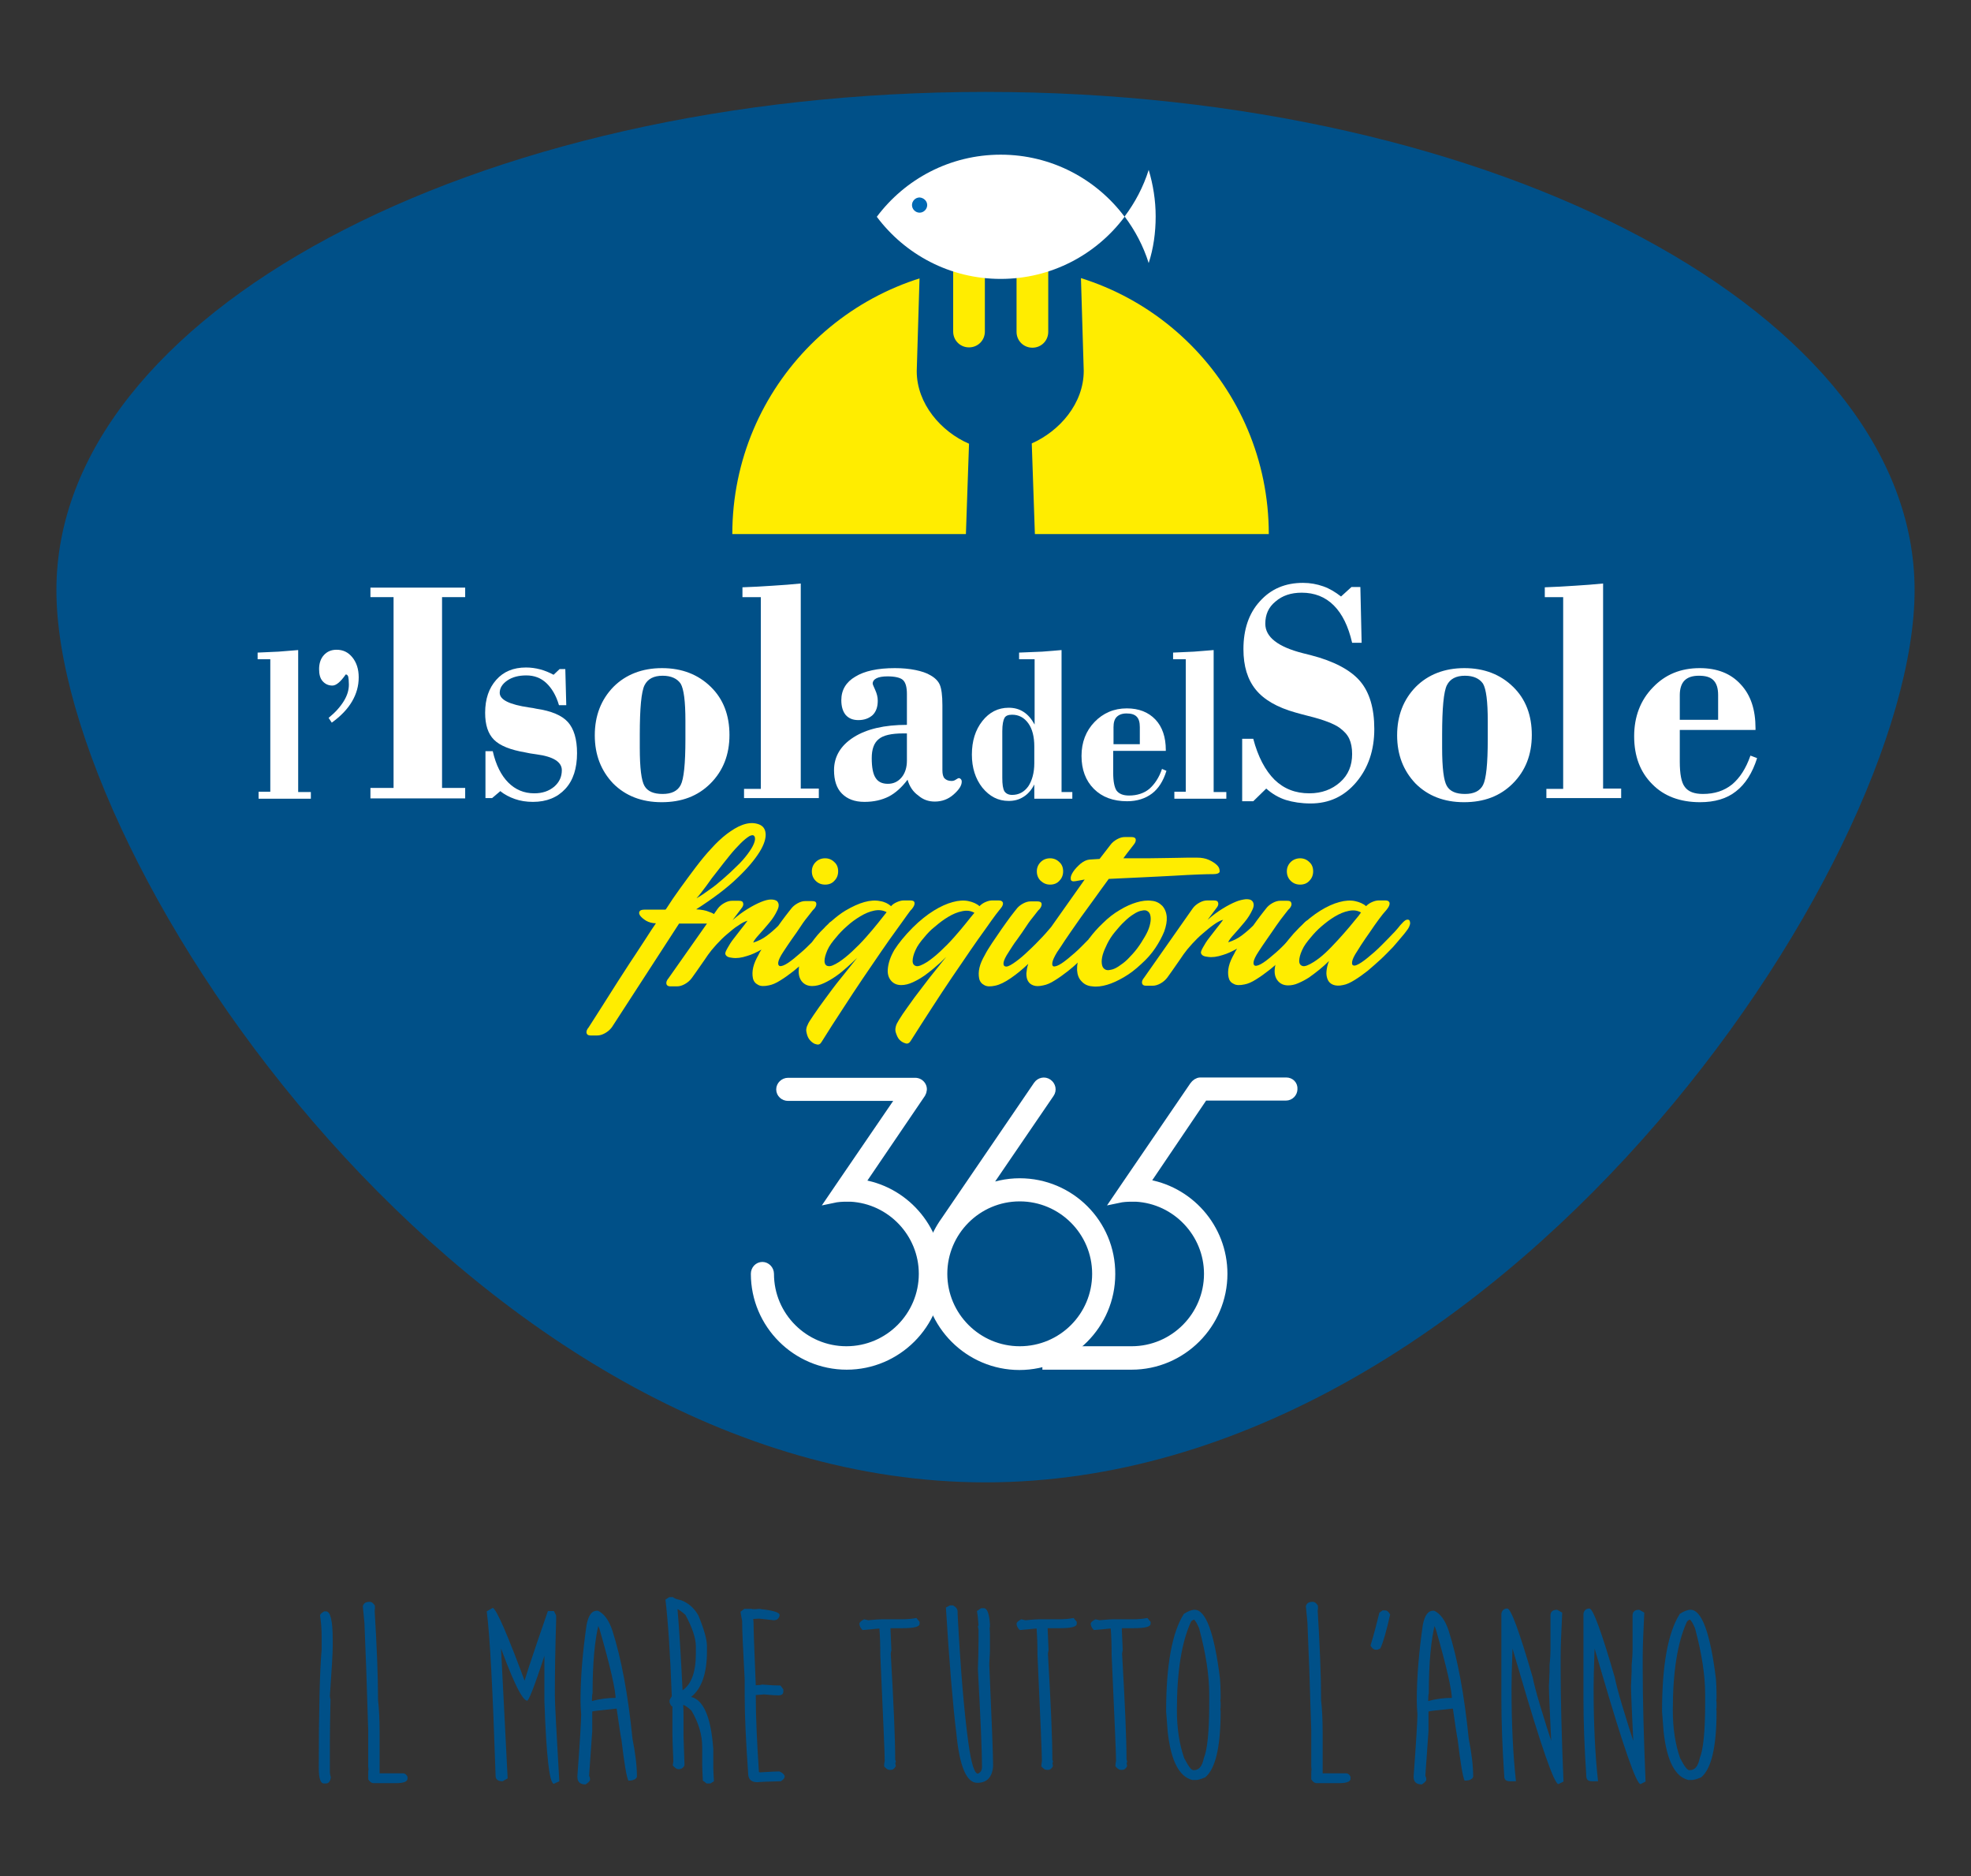
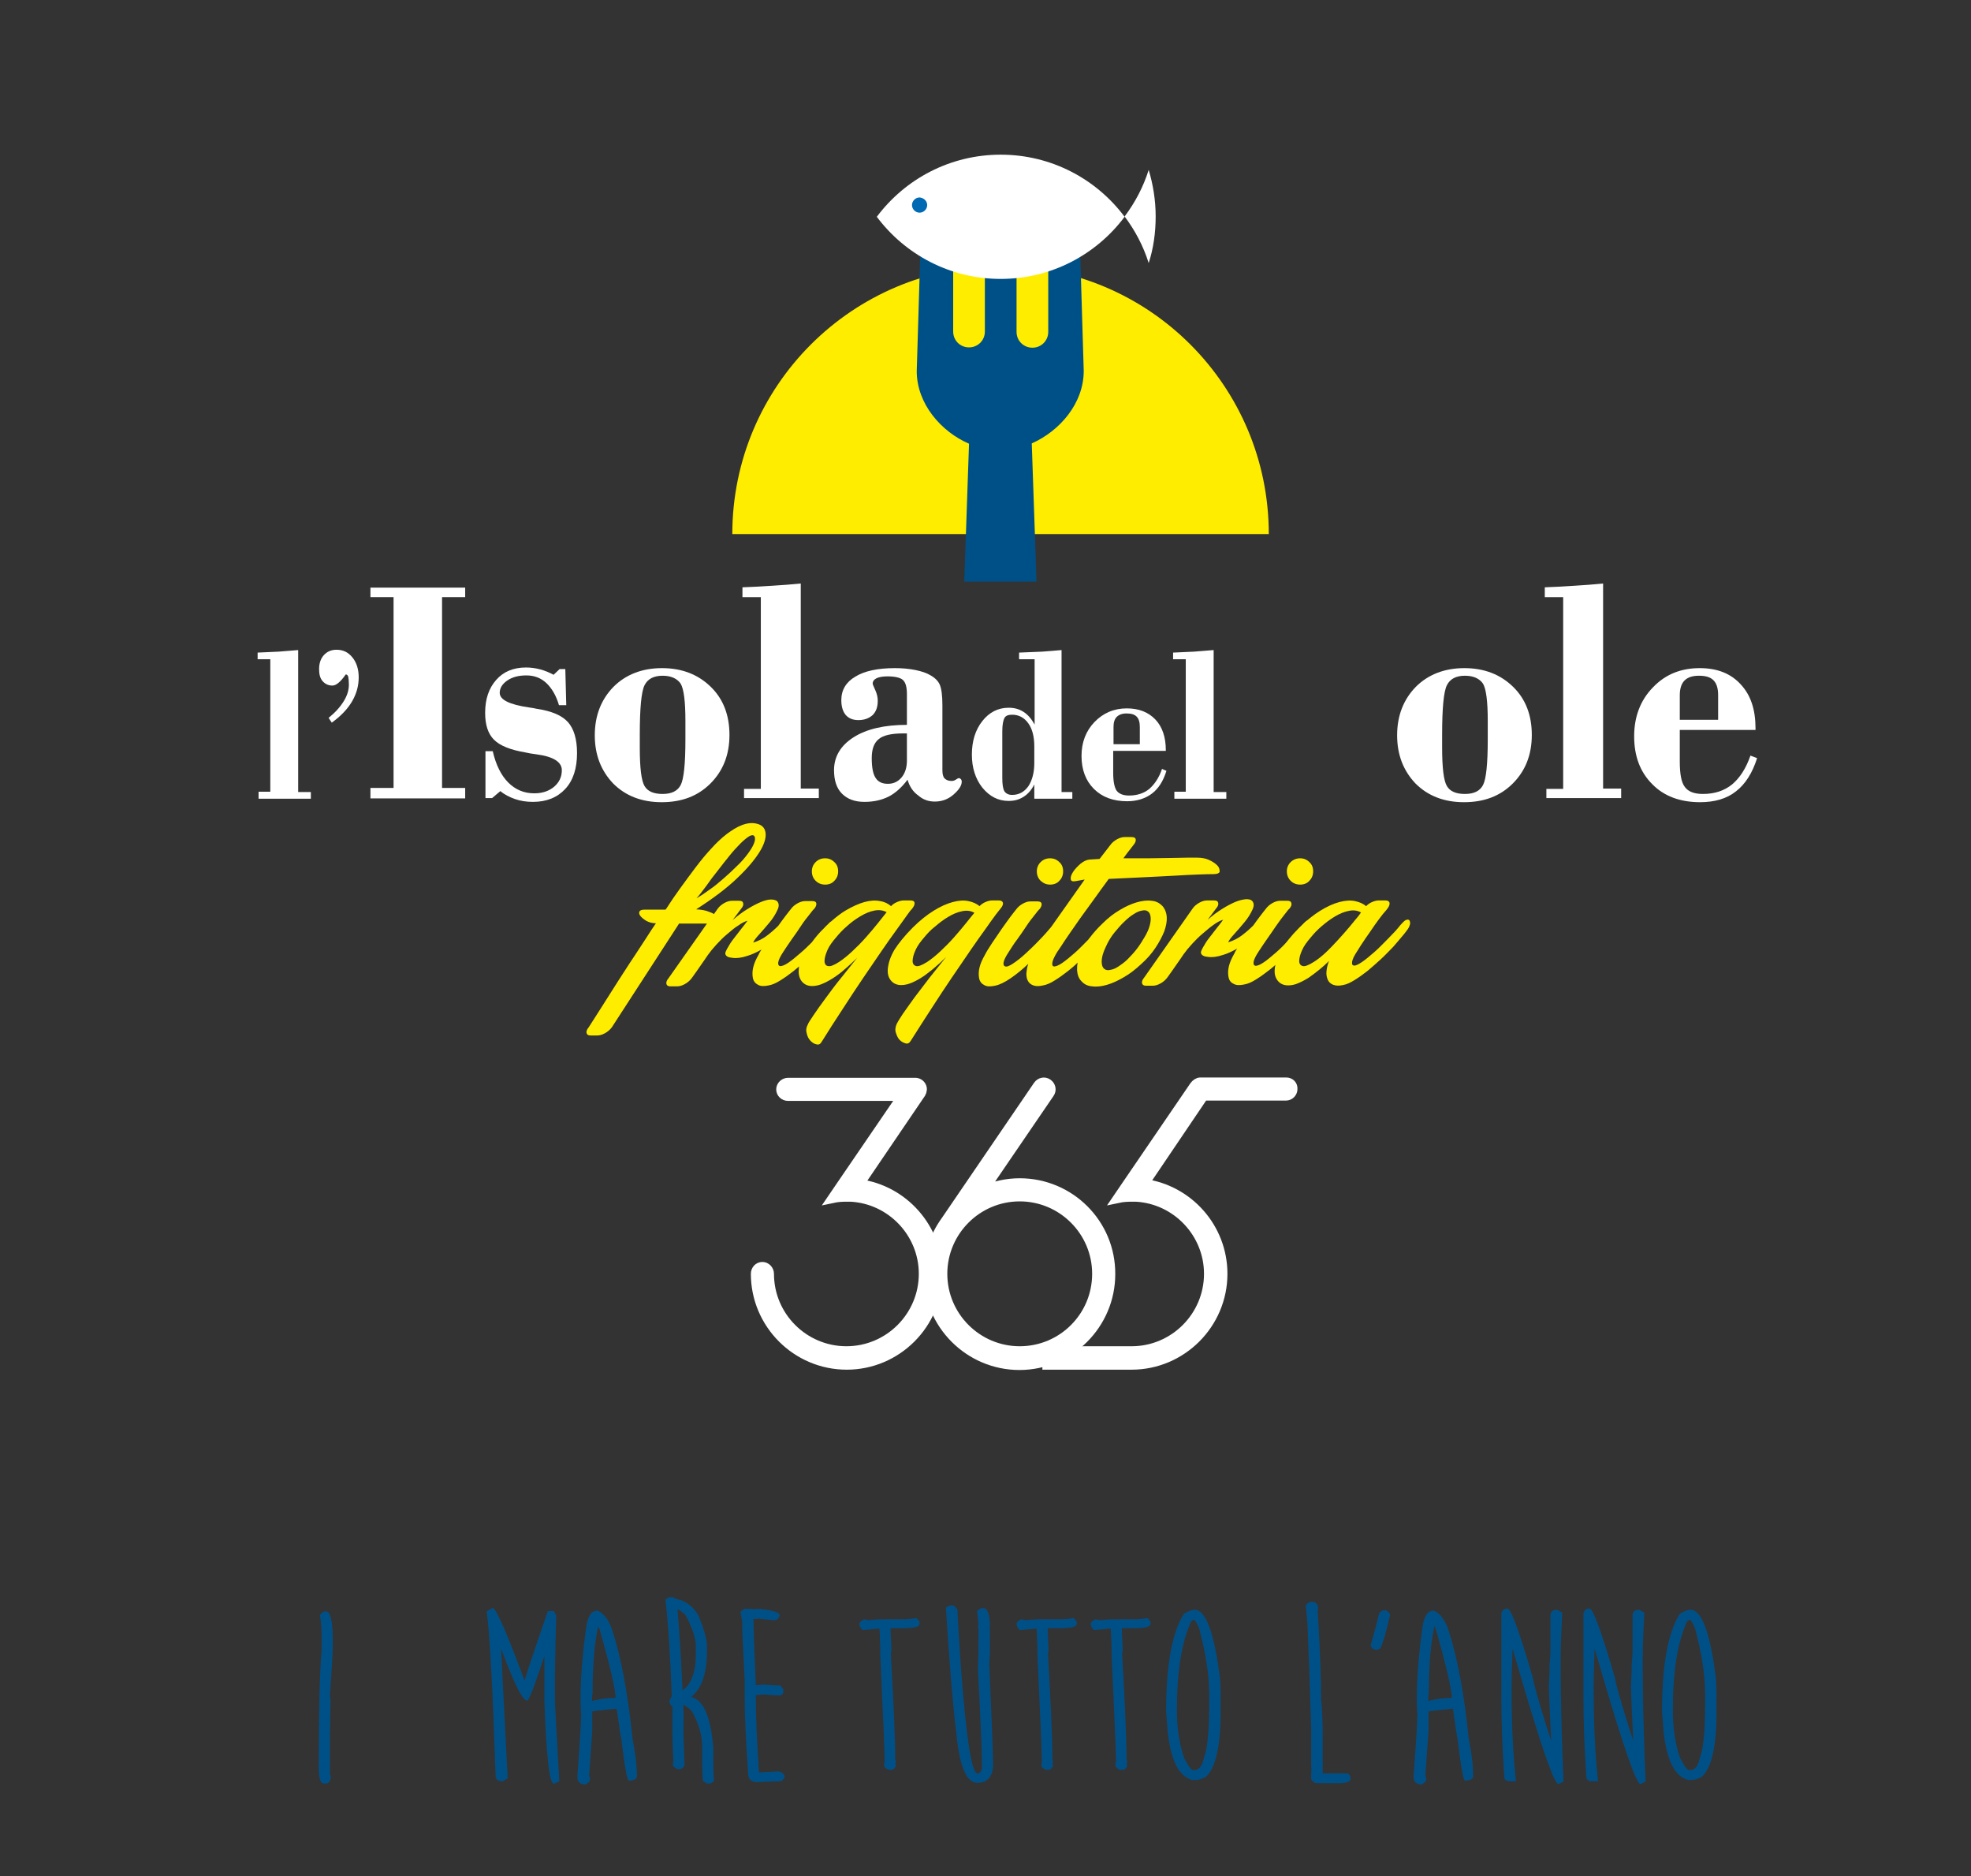
<svg xmlns="http://www.w3.org/2000/svg" version="1.1" id="Livello_1" x="0px" y="0px" width="622px" height="592px" viewBox="0 0 622 592" style="enable-background:new 0 0 622 592;" xml:space="preserve">
  <rect x="0" y="0" width="622" height="592" fill="#333333" stroke="none" />
  <style type="text/css">
	.st0{fill:#005088;}
	.st1{fill:#FFED00;}
	.st2{fill:#FFFFFF;}
	.st3{fill:#0069B4;}
	.st4{fill:none;stroke:#FFFFFF;stroke-width:3.094;stroke-miterlimit:10;}
</style>
  <g>
    <g>
      <path class="st0" d="M102.3,508.4h0.6c1.4,0,2.1,3,2.1,9v2c0,2-0.3,7.3-0.9,15.7c0,0.3,0.1,0.7,0.2,1.1c-0.1,5.5-0.2,9.8-0.2,13    v10.1c0,0.2,0.1,0.7,0.3,1.5c-0.2,1.3-0.7,1.9-1.6,1.9h-0.6c-1.1,0-1.6-1.7-1.6-5c0-18,0.3-30.4,0.9-37.2v-4.3    c0-2.4-0.2-4.5-0.5-6.5C101,509.4,101.4,508.9,102.3,508.4" />
-       <path class="st0" d="M116.5,505.4h0.2c0.6,0,1.1,0.4,1.6,1.2c0,1.2,0,1.7,0.2,1.7l-0.3-0.6c0.7,11.4,1.1,21,1.1,28.7    c0.3,2.5,0.5,6,0.5,10.4v12.7h7.4c0.6,0,1.1,0.4,1.4,1.1v0.6c0,0.9-1.2,1.4-3.6,1.4h-7.2c-0.5,0-1.1-0.4-1.6-1.2v-1.1    c0-1.2,0-1.9,0.1-1.9l-0.1-1v-11.4c-0.4-13.6-0.8-24.9-1.2-34l-0.5-5.2C114.7,505.9,115.4,505.4,116.5,505.4" />
      <path class="st0" d="M155.5,507.3c1.2,0.4,4.8,8.7,10.8,25H165c0-0.7,2.6-8.7,7.9-24h1.9l0.7,1.4l0,1.7    c-0.3,9.3-0.4,17.1-0.4,23.5c0,2.5,0.5,11.5,1.4,27.1l-1.7,0.8c-1.4,0-2.4-8.7-3-26.1v-18.2h1.3c-3.7,11.4-5.9,17.5-6.7,18.1    c-1.7-0.1-4.9-6.9-9.7-20.4h1.2v-0.3l2.3,45.2l-1.6,0.9c-1.5,0-2.2-0.6-2.2-1.7c-0.9-27.1-1.8-44.4-2.8-51.9L155.5,507.3z" />
      <path class="st0" d="M188.3,508.2h0.4c1.9,0.9,3.4,2.9,4.5,6.1c2.9,9,5,20.4,6.4,34.3c0.9,4.5,1.4,8.5,1.4,12    c-0.3,0.8-1.2,1.2-2.7,1.2c-0.6-1.2-1.3-5.5-2.2-13c-0.2-0.8-0.7-4.1-1.5-9.7l-0.3,0c-4.9,0.5-7.4,0.8-7.4,0.9v6.1l-1,14.2    c0.2,0.3,0.3,0.7,0.3,1.2c0,0.4-0.5,0.9-1.4,1.5c-1.8,0-2.6-0.8-2.6-2.5c0.8-10.9,1.2-17.5,1.2-19.6c-0.1-1.4-0.2-2.9-0.2-4.4    c0-7.5,0.7-15.4,1.9-23.8C185.7,509.6,186.8,508.2,188.3,508.2 M189,512.2c-1.3,5.1-2,12.4-2,22.1c-0.1,0-0.2,1-0.2,3v-0.6    c2.5-0.7,5-1,7.5-1v0.6c0-3.1-1.7-10.5-5.1-22.3C188.6,512.6,188.5,512,189,512.2" />
      <path class="st0" d="M211.2,503.9h1.2c0.3,0.4,1.2,0.7,2.6,1c2.3,0.9,4.1,2.5,5.4,4.8c1.8,4.4,2.7,7.6,2.7,9.7v1.6    c0,7-1.7,11.8-5,14.4c3.9,0.9,6.3,6.4,7,16.5v5.9c0,0.9,0.1,2.3,0.2,4.2l-1.1,0.7H223l-1.2-0.9c-0.1-2.3-0.2-4-0.2-5v-5.6    c0-3.8-1.1-7.6-3.4-11.5c-1.4-1.3-2.6-2-3.5-2h0.9c0.1,1.7,0.1,3.1,0.1,4.2v5.9c0.2,5.1,0.3,8,0.3,8.7v0.5c-0.4,0.8-1,1.2-1.9,1.2    c-0.5,0-1.1-0.4-1.8-1.2l0.2-1.3c-0.2-4.3-0.3-7.2-0.3-8.7v-8.6c-0.3,0-0.6-0.4-0.9-1.3v-0.7c0.4-0.8,0.7-1.2,0.7-1.2    c-0.5-13.7-1.2-23.8-2-30.5L211.2,503.9z M213.8,507.6c0.6,7,1.1,15.6,1.6,25.7c2.8-1.9,4.2-5.8,4.2-11.6v-2.2    c0-2.6-1.1-5.9-3.3-10c-1.5-1.3-2.5-2-3.1-2H213.8z" />
      <path class="st0" d="M239.9,507.6l0.3,0.2c-0.7,0-1.1-0.1-1.1-0.2c4.6,0.4,6.9,1.1,6.9,1.9v0.3c-0.3,1-0.9,1.4-1.8,1.4l-4.5-0.5    c-0.2,0-0.9,0-2,0.1l0.1,1.1c0,1.7,0.2,8.3,0.7,19.8h0.2c0.8,0,1.4-0.1,1.9-0.2c2.4,0.2,4.3,0.3,5.7,0.3l0.9,1.2v0.7    c0,0.8-0.5,1.2-1.6,1.2c-0.9,0-2.4-0.1-4.5-0.3c-1.4,0.1-2.2,0.2-2.6,0.2v-0.2c0,7.3,0.4,15.5,1,24.5c0.1,0,0.2,0,0.2,0.1    c3.2-0.2,5.3-0.3,6.2-0.3c0.8,0.3,1.4,0.7,1.7,1.4v0.3c0,0.4-0.4,0.9-1.2,1.4c-4.1,0.1-6.6,0.2-7.4,0.3c-1.9,0-2.9-0.9-2.9-2.8    c-0.7-9.9-1.1-18.1-1.1-24.7v-5c-0.5-9.1-0.8-15.3-0.8-18.4c-0.3-1.6-0.5-2.5-0.5-2.9l1.2-0.9h2.1    C237.8,507.8,238.7,507.7,239.9,507.6" />
      <path class="st0" d="M289.2,510.5l1,1.2v0.6c0,1-1.8,1.4-5.3,1.4h-4.4c0.3,0,0.5,0,0.5-0.1l0.3,7c-0.1,0.6-0.2,1-0.2,1.1    c0.9,15.7,1.4,26.8,1.4,33.5c0.1,0.2,0.2,0.4,0.2,0.8c-0.1,0.2-0.2,0.2-0.2,0.2l0.2,1c-0.4,0.8-0.9,1.2-1.5,1.2h-0.6    c-0.4,0-1-0.4-1.6-1.1c0-0.4,0-0.9,0.2-1.7c0-2.2-0.5-13.4-1.4-33.5c0-3.3-0.1-6.1-0.3-8.5l0.3,0.2h-0.2l-5.4,0.5    c-0.7-0.7-1-1.4-1-2c0-0.4,0.5-0.9,1.5-1.4c0.9,0.2,1.3,0.3,1.3,0.3c2-0.2,3.4-0.3,4.2-0.3h6.4C286,510.9,287.5,510.8,289.2,510.5    " />
      <path class="st0" d="M299.8,506.5h0.9c1,0.5,1.5,1.2,1.5,2v0.8c0.9,16.8,2,30.4,3.4,40.6c0.9,6.5,1.9,9.7,3,9.7    c0.9-0.4,1.3-1.1,1.3-2.2c0-4.1-0.4-14.3-1.3-30.8c0.1-3,0.2-5.9,0.2-8.7v-3.7l-0.2-1.1l0.2-0.3c-0.1-1.3-0.2-2.8-0.5-4.5l1.3-0.9    h0.9c1,0,1.7,1.7,1.9,5.1c0,0.7,0,1.1-0.1,1.1c0.1,1,0.1,1.9,0.1,2.6v5l-0.2,0.9c0-0.4,0.1-0.7,0.2-0.7c-0.1,1.8-0.2,2.9-0.2,3.4    v0.6c0.8,18,1.2,28.7,1.2,31.9c-0.3,3.5-2,5.2-5,5.2c-3.4,0-5.6-5.2-6.6-15.6c-1.1-8.9-2.2-22.1-3.3-39.7L299.8,506.5z" />
      <path class="st0" d="M338.8,510.5l1,1.2v0.6c0,1-1.8,1.4-5.3,1.4h-4.4c0.3,0,0.5,0,0.5-0.1l0.3,7c-0.1,0.6-0.2,1-0.2,1.1    c0.9,15.7,1.4,26.8,1.4,33.5c0.1,0.2,0.2,0.4,0.2,0.8c-0.1,0.2-0.2,0.2-0.2,0.2l0.2,1c-0.4,0.8-0.9,1.2-1.5,1.2h-0.6    c-0.4,0-1-0.4-1.6-1.1c0-0.4,0.1-0.9,0.2-1.7c0-2.2-0.5-13.4-1.4-33.5c0-3.3-0.1-6.1-0.3-8.5l0.3,0.2h-0.2l-5.4,0.5    c-0.7-0.7-1-1.4-1-2c0-0.4,0.5-0.9,1.5-1.4c0.9,0.2,1.3,0.3,1.3,0.3c2-0.2,3.4-0.3,4.2-0.3h6.4    C335.7,510.9,337.1,510.8,338.8,510.5" />
      <path class="st0" d="M362.1,510.5l1,1.2v0.6c0,1-1.8,1.4-5.3,1.4h-4.3c0.3,0,0.5,0,0.5-0.1l0.3,7c-0.1,0.6-0.2,1-0.2,1.1    c0.9,15.7,1.4,26.8,1.4,33.5c0.1,0.2,0.2,0.4,0.2,0.8c-0.1,0.2-0.2,0.2-0.2,0.2l0.2,1c-0.4,0.8-0.9,1.2-1.5,1.2h-0.6    c-0.4,0-1-0.4-1.6-1.1c0-0.4,0-0.9,0.2-1.7c0-2.2-0.5-13.4-1.4-33.5c0-3.3-0.1-6.1-0.3-8.5l0.3,0.2h-0.2l-5.4,0.5    c-0.7-0.7-1-1.4-1-2c0-0.4,0.5-0.9,1.5-1.4c0.9,0.2,1.4,0.3,1.3,0.3c2-0.2,3.4-0.3,4.2-0.3h6.4    C358.9,510.9,360.4,510.8,362.1,510.5" />
      <path class="st0" d="M377,507.9c3.5,0,6.2,7.2,8,21.7c0.1,1.4,0.2,3.1,0.2,5.2v0.6c0,0.4,0,0.8-0.1,1.2c0.1,0.1,0.1,0.5,0.1,1.2    v0.2c0,0.7,0,1.1-0.1,1.2c0.1,0.4,0.1,0.7,0.1,0.8c0,11.1-1.6,18.1-4.9,20.8c-1.3,0.5-2.2,0.8-2.8,0.8h-1.2    c-4.2-1-6.8-6.1-7.8-15.2l-0.5-6.4c0-14.7,1.9-25,5.6-30.8C374.8,508.4,376,507.9,377,507.9 M371.4,539.6c0,5.8,0.8,10.8,2.3,15.1    c1.3,2.5,2.2,3.8,2.9,3.8h0.2c1.6,0,2.6-1.3,3.1-3.8c1.1-2.6,1.7-8.3,1.7-17.1v-3.1c0-6-1.1-13-3.2-20.8c-0.7-1.6-1.2-2.4-1.6-2.7    c-0.6,0.2-0.9,0.5-1.1,1C372.9,518.3,371.4,527.4,371.4,539.6" />
      <path class="st0" d="M414.1,505.4h0.2c0.6,0,1.1,0.4,1.6,1.2c0,1.2,0.1,1.7,0.2,1.7l-0.3-0.6c0.7,11.4,1.1,21,1.1,28.7    c0.3,2.5,0.5,6,0.5,10.4v12.7h7.4c0.6,0,1.1,0.4,1.4,1.1v0.6c0,0.9-1.2,1.4-3.6,1.4h-7.2c-0.5,0-1.1-0.4-1.6-1.2v-1.1    c0-1.2,0-1.9,0.1-1.9l-0.1-1v-11.4c-0.4-13.6-0.8-24.9-1.2-34l-0.5-5.2C412.3,505.9,413,505.4,414.1,505.4" />
      <path class="st0" d="M436.3,508.1h0.8c0.6,0,1.1,0.4,1.6,1.3c-1.2,5.3-2.2,8.8-3.1,10.7l-0.9,0.4h-0.6c-0.5,0-1.1-0.4-1.6-1.3    c1-3.3,1.9-6.7,2.8-10.4L436.3,508.1z" />
      <path class="st0" d="M452.2,508.2h0.4c1.9,0.9,3.4,2.9,4.5,6.1c2.9,9,5,20.4,6.4,34.3c0.9,4.5,1.4,8.5,1.4,12    c-0.3,0.8-1.2,1.2-2.7,1.2c-0.6-1.2-1.3-5.5-2.2-13c-0.2-0.8-0.7-4.1-1.5-9.7l-0.3,0c-4.9,0.5-7.4,0.8-7.4,0.9v6.1l-1,14.2    c0.2,0.3,0.3,0.7,0.3,1.2c0,0.4-0.5,0.9-1.4,1.5c-1.8,0-2.6-0.8-2.6-2.5c0.8-10.9,1.2-17.5,1.2-19.6c-0.1-1.4-0.2-2.9-0.2-4.4    c0-7.5,0.7-15.4,1.9-23.8C449.6,509.6,450.7,508.2,452.2,508.2 M452.9,512.2c-1.3,5.1-2,12.4-2,22.1c-0.1,0-0.2,1-0.2,3v-0.6    c2.5-0.7,5-1,7.5-1v0.6c0-3.1-1.7-10.5-5.1-22.3C452.5,512.6,452.4,512,452.9,512.2" />
      <path class="st0" d="M475.7,507.5c1.1,0,3.8,7.3,8,21.8c0.6,3.3,3,11.5,7.3,24.5h-1.3v-0.5c-0.6-12.6-0.9-19.7-0.9-21.2    c0-0.5,0.1-2.1,0.2-4.7c0-0.3,0-0.9,0-1.9c0.2-2.1,0.3-3.7,0.3-4.9v-11.1c0.1-1.1,0.8-1.6,2.1-1.6l1.6,0.9    c-0.3,6.1-0.5,10.7-0.5,13.6v4.4c0,9,0.3,20.8,0.9,35.3l-1.6,0.8c-1.3,0-5.4-11.7-12.2-35l-4.1-13.9l1.4,2.3l0.1-2.3    c0.2,2.2,0.3,3.9,0.3,5.1l0,1.3c-0.2,5.8-0.3,9.8-0.3,12.1c0,11.6,0.5,21.4,1.4,29.5h-1.9c-1.2,0-1.8-0.5-1.8-1.6    c-0.6-9-0.9-17.1-0.9-24.3v-27C474,508.1,474.6,507.5,475.7,507.5" />
      <path class="st0" d="M501.6,507.5c1.1,0,3.8,7.3,8,21.8c0.6,3.3,3,11.5,7.3,24.5h-1.3v-0.5c-0.6-12.6-0.9-19.7-0.9-21.2    c0-0.5,0.1-2.1,0.2-4.7c0-0.3,0-0.9,0-1.9c0.2-2.1,0.3-3.7,0.3-4.9v-11.1c0.1-1.1,0.8-1.6,2.1-1.6l1.6,0.9    c-0.3,6.1-0.5,10.7-0.5,13.6v4.4c0,9,0.3,20.8,0.9,35.3l-1.6,0.8c-1.3,0-5.4-11.7-12.2-35l-4.1-13.9l1.4,2.3l0.1-2.3    c0.2,2.2,0.3,3.9,0.3,5.1l0,1.3c-0.2,5.8-0.3,9.8-0.3,12.1c0,11.6,0.5,21.4,1.4,29.5h-1.9c-1.2,0-1.8-0.5-1.8-1.6    c-0.6-9-0.9-17.1-0.9-24.3v-27C499.9,508.1,500.5,507.5,501.6,507.5" />
      <path class="st0" d="M533.5,507.9c3.5,0,6.2,7.2,8,21.7c0.1,1.4,0.2,3.1,0.2,5.2v0.6c0,0.4,0,0.8-0.1,1.2c0.1,0.1,0.1,0.5,0.1,1.2    v0.2c0,0.7,0,1.1-0.1,1.2c0.1,0.4,0.1,0.7,0.1,0.8c0,11.1-1.6,18.1-4.9,20.8c-1.3,0.5-2.2,0.8-2.8,0.8h-1.2    c-4.2-1-6.8-6.1-7.8-15.2l-0.5-6.4c0-14.7,1.9-25,5.6-30.8C531.3,508.4,532.5,507.9,533.5,507.9 M527.9,539.6    c0,5.8,0.8,10.8,2.3,15.1c1.3,2.5,2.2,3.8,2.9,3.8h0.2c1.6,0,2.6-1.3,3.1-3.8c1.1-2.6,1.7-8.3,1.7-17.1v-3.1c0-6-1.1-13-3.2-20.8    c-0.7-1.6-1.2-2.4-1.6-2.7c-0.6,0.2-0.9,0.5-1.1,1C529.4,518.3,527.9,527.4,527.9,539.6" />
-       <path class="st0" d="M604.2,186.2c0,86.8-131.3,281.5-293.2,281.5c-161.9,0-293.2-194.7-293.2-281.5C17.8,99.4,149.1,29,311,29    C472.9,29,604.2,99.4,604.2,186.2" />
      <path class="st1" d="M400.4,168.5L400.4,168.5c0-46.8-37.9-84.6-84.6-84.6c-46.8,0-84.7,37.9-84.7,84.6H400.4z" />
      <path class="st0" d="M335.8,62.3c-2.8,0-5,2.2-5,5v37.4c0,2.8-2.2,5-5,5c-2.8,0-5-2.2-5-5V67.2c0-2.8-2.2-5-5-5c-2.8,0-5,2.2-5,5    v37.4c0,2.8-2.2,5-5,5c-2.8,0-5-2.2-5-5V67.2c0-2.8-2.2-5-5-5c-2.8,0-5,2.2-5,5l-1.5,49.9c0,10.3,7.7,19.1,16.5,22.9l-1.5,43.5    h22.8l-1.5-43.6c8.8-3.9,16.4-12.6,16.4-22.9l-1.5-49.9C340.7,64.5,338.5,62.3,335.8,62.3" />
      <path class="st2" d="M315.8,48.8c-16,0-30.2,7.7-39.1,19.6c8.9,11.9,23.1,19.6,39.1,19.6s30.2-7.7,39.1-19.6    C346,56.5,331.8,48.8,315.8,48.8" />
      <path class="st2" d="M362.5,53.6c-1.7,5.4-4.3,10.3-7.6,14.7c3.3,4.4,5.9,9.3,7.6,14.7c1.5-4.6,2.2-9.6,2.2-14.7    C364.7,63.2,363.9,58.3,362.5,53.6" />
      <path class="st3" d="M292.6,64.7c0,1.3-1.1,2.4-2.4,2.4c-1.3,0-2.4-1.1-2.4-2.4c0-1.3,1.1-2.4,2.4-2.4    C291.5,62.4,292.6,63.4,292.6,64.7" />
      <path class="st4" d="M321.8,373.3c-4.1,0-8.1,0.9-11.7,2.5l21.1-30.9c0.7-1,0.4-2.3-0.6-3s-2.3-0.4-3,0.6l-29.2,42.8l0,0    c-3.4,4.7-5.4,10.5-5.4,16.7c0,15.8,12.9,28.7,28.7,28.7c15.8,0,28.7-12.9,28.7-28.7C350.5,386.1,337.6,373.3,321.8,373.3z     M321.8,426.3c-13.4,0-24.4-10.9-24.4-24.4c0-13.4,10.9-24.4,24.4-24.4c13.4,0,24.4,10.9,24.4,24.4    C346.2,415.4,335.3,426.3,321.8,426.3z" />
      <path class="st2" d="M271.1,373.6l19.5-28.7c0.4-0.7,0.5-1.5,0.1-2.2c-0.4-0.7-1.1-1.1-1.9-1.1h-40.1c-1.2,0-2.2,1-2.2,2.1    c0,1.2,1,2.1,2.2,2.1h36.1L266,373.3l-3.2,4.7c1.4-0.3,2.8-0.4,4.3-0.4c0.5,0,0.9,0,1.4,0c12.8,0.7,23,11.4,23,24.3    c0,13.4-10.9,24.4-24.4,24.4c-13.4,0-24.4-10.9-24.4-24.4c0-1.2-1-2.2-2.1-2.2c-1.2,0-2.1,1-2.1,2.2c0,15.8,12.9,28.7,28.7,28.7    c15.8,0,28.7-12.9,28.7-28.7C295.9,387.5,285,375.4,271.1,373.6" />
      <path class="st2" d="M405.9,341.5h-7.1h-12.7h-7.3c-0.7,0-1.4,0.5-1.9,1.2l-20.9,30.6l-3.2,4.7c1.4-0.3,2.8-0.4,4.3-0.4    c0.5,0,0.9,0,1.4,0c12.8,0.7,23,11.4,23,24.3c0,13.4-10.9,24.4-24.4,24.4h-26.6v4.3h26.6c15.8,0,28.7-12.9,28.7-28.7    c0-14.5-10.8-26.5-24.8-28.4l18.8-27.8h6.2h12.7h7.1c1.2,0,2.1-1,2.1-2.1C408,342.4,407.1,341.5,405.9,341.5" />
      <g>
        <path class="st2" d="M321.8,373.3c-4.1,0-8.1,0.9-11.7,2.5l21.1-30.9c0.7-1,0.4-2.3-0.6-3s-2.3-0.4-3,0.6l-29.2,42.8l0,0     c-3.4,4.7-5.4,10.5-5.4,16.7c0,15.8,12.9,28.7,28.7,28.7c15.8,0,28.7-12.9,28.7-28.7C350.5,386.1,337.6,373.3,321.8,373.3      M321.8,426.3c-13.4,0-24.4-10.9-24.4-24.4c0-13.4,10.9-24.4,24.4-24.4c13.4,0,24.4,10.9,24.4,24.4     C346.2,415.4,335.3,426.3,321.8,426.3" />
        <path class="st4" d="M271.1,373.6l19.5-28.7c0.4-0.7,0.5-1.5,0.1-2.2c-0.4-0.7-1.1-1.1-1.9-1.1h-40.1c-1.2,0-2.2,1-2.2,2.1     c0,1.2,1,2.1,2.2,2.1h36.1L266,373.3l-3.2,4.7c1.4-0.3,2.8-0.4,4.3-0.4c0.5,0,0.9,0,1.4,0c12.8,0.7,23,11.4,23,24.3     c0,13.4-10.9,24.4-24.4,24.4c-13.4,0-24.4-10.9-24.4-24.4c0-1.2-1-2.2-2.1-2.2c-1.2,0-2.1,1-2.1,2.2c0,15.8,12.9,28.7,28.7,28.7     c15.8,0,28.7-12.9,28.7-28.7C295.9,387.5,285,375.4,271.1,373.6z" />
        <path class="st4" d="M405.9,341.5h-7.1h-12.7h-7.3c-0.7,0-1.4,0.5-1.9,1.2l-20.9,30.6l-3.2,4.7c1.4-0.3,2.8-0.4,4.3-0.4     c0.5,0,0.9,0,1.4,0c12.8,0.7,23,11.4,23,24.3c0,13.4-10.9,24.4-24.4,24.4h-26.6v4.3h26.6c15.8,0,28.7-12.9,28.7-28.7     c0-14.5-10.8-26.5-24.8-28.4l18.8-27.8h6.2h12.7h7.1c1.2,0,2.1-1,2.1-2.1C408,342.4,407.1,341.5,405.9,341.5z" />
      </g>
      <g>
        <path class="st1" d="M260.4,279.1c1.2,0,2.2-0.4,2.9-1.2c0.8-0.8,1.2-1.8,1.2-3c0-1.2-0.4-2.2-1.2-2.9c-0.8-0.8-1.8-1.2-2.9-1.2     c-1.2,0-2.2,0.4-3,1.2c-0.8,0.8-1.2,1.8-1.2,2.9c0,1.2,0.4,2.2,1.2,3C258.2,278.7,259.2,279.1,260.4,279.1" />
        <path class="st1" d="M288.6,284.8c-0.1-0.5-0.5-0.7-1.3-0.7h-2.2c-0.6,0-1.3,0.2-2,0.5c-0.7,0.3-1.4,0.7-1.9,1.3     c-0.9-0.8-2.1-1.4-3.5-1.6c-1.4-0.3-3.1-0.2-4.9,0.3c-1.8,0.5-3.8,1.4-6,2.7c-1.5,0.9-2.9,2-4.5,3.4c-0.3,0.2-0.6,0.4-0.9,0.8     c-0.4,0.4-0.9,0.8-1.3,1.3c-1.6,1.5-2.8,3-3.9,4.5c-1.2,1.2-2.3,2.3-3.5,3.3c-1.5,1.3-2.8,2.4-4,3.2c-1.2,0.8-2.1,1.1-2.6,1     c-0.4-0.1-0.6-0.5-0.5-1.2c0.1-0.7,0.6-1.8,1.6-3.3c0.8-1.2,1.7-2.6,2.7-4c1-1.4,2-2.8,2.9-4.2c0.9-1.4,1.8-2.5,2.6-3.5     c0.8-1,1.2-1.6,1.5-1.8c0.6-0.7,0.8-1.3,0.7-1.8c-0.1-0.5-0.5-0.7-1.3-0.7h-2.2c-0.7,0-1.5,0.2-2.4,0.7c-0.9,0.5-1.6,1.1-2.1,1.8     c-0.3,0.4-0.9,1.1-1.8,2.3c-0.7,0.9-1.4,1.9-2.2,3l0,0c-1.3,1.3-2.5,2.3-3.7,3.2c-1.2,0.9-2.6,1.6-4.2,2.1     c0.2-0.6,0.8-1.4,1.9-2.6c1.1-1.2,2.1-2.4,3.2-3.7c1.1-1.3,1.9-2.6,2.5-3.9c0.6-1.2,0.6-2.2-0.1-2.9c-0.4-0.3-1-0.5-1.9-0.5     c-0.9,0-2,0.3-3.2,0.8c-1.2,0.5-2.6,1.2-4.2,2.2c-1.5,0.9-3.1,2.1-4.7,3.5l2.7-3.6c0.6-0.7,0.8-1.3,0.6-1.8     c-0.1-0.5-0.5-0.7-1.3-0.7h-2.2c-0.7,0-1.5,0.2-2.4,0.7c-0.9,0.5-1.6,1.1-2.1,1.8l-1.2,1.7c-0.4-0.3-0.9-0.5-1.5-0.7     c-1.1-0.5-2.5-0.7-4.1-0.8c5.3-3.4,9.7-6.7,12.9-9.8c3.3-3.1,5.6-5.9,7.1-8.3c1.5-2.4,2.1-4.5,1.9-6c-0.2-1.6-1.1-2.5-2.7-2.9     c-1.5-0.4-3.1-0.2-4.7,0.4c-1.6,0.6-3.2,1.6-4.8,2.8c-1.7,1.3-3.3,2.8-5,4.7c-1.7,1.8-3.3,3.8-4.9,5.9c-1.6,2.1-3.2,4.3-4.8,6.5     c-1.6,2.2-3.1,4.4-4.5,6.6c-0.1,0.1-0.2,0.2-0.2,0.2h-6.6c-0.9,0-1.4,0.2-1.6,0.6c-0.2,0.4-0.1,0.9,0.3,1.4c0.4,0.5,1,1,1.8,1.5     c0.9,0.5,1.9,0.8,3.1,0.8c-1,1.4-2,3-3.1,4.7c-1.1,1.7-2.2,3.4-3.4,5.2c-1.2,1.8-2.4,3.6-3.6,5.5c-1.2,1.8-2.3,3.6-3.4,5.3     c-2.5,4-5.1,8-7.7,12.1c-0.6,0.7-0.8,1.3-0.7,1.8c0.1,0.5,0.5,0.8,1.2,0.8h2.2c0.7,0,1.5-0.2,2.4-0.7c0.9-0.5,1.6-1.1,2.2-1.9     l21.2-32.7h8.8l-12.1,17.2c-0.6,0.7-0.8,1.3-0.7,1.8c0.1,0.5,0.5,0.8,1.2,0.8h2.2c0.7,0,1.5-0.2,2.4-0.7c0.9-0.5,1.6-1.1,2.2-1.9     c0.4-0.6,0.9-1.3,1.5-2.1c0.5-0.7,1-1.4,1.6-2.3c0.6-0.9,1.3-1.8,2-2.9c0.7-1,1.6-2.1,2.7-3.3c1.1-1.2,2.2-2.3,3.4-3.3     c1.2-1,2.3-2,3.5-2.7c1.1-0.8,2.1-1.3,2.9-1.5c-0.5,0.7-1.2,1.6-2,2.6c-0.8,1-1.6,2.1-2.4,3.1c-0.8,1-1.4,2-1.9,2.9     c-0.5,0.9-0.8,1.5-0.7,1.9c0.2,0.7,0.9,1.1,2.2,1.2c1.3,0.2,2.9,0,4.7-0.6c1.4-0.4,2.9-1.1,4.5-2c-0.4,0.6-0.7,1.1-0.9,1.6     c-0.8,1.4-1.4,2.7-1.7,4c-0.3,1.3-0.3,2.4-0.1,3.4c0.2,1,0.8,1.7,1.6,2.1c0.8,0.5,2,0.5,3.4,0.2c1.1-0.2,2.3-0.7,3.7-1.6     c1.3-0.8,2.7-1.8,4.1-2.9c0.6-0.5,1.2-1,1.8-1.5c-0.1,0.3-0.1,0.5-0.1,0.8c-0.2,1.7,0.2,3,0.9,3.9c0.8,1,1.9,1.5,3.3,1.5     c1.2,0,2.4-0.3,3.7-0.9c1.3-0.6,2.5-1.3,3.8-2.2s2.5-1.9,3.6-2.9c1.1-1,2.2-2,3.1-2.9c-1.7,2.1-3.4,4.3-5.2,6.5     c-1.8,2.2-3.4,4.4-4.8,6.3s-2.7,3.7-3.7,5.2s-1.7,2.5-1.9,3.1c-0.5,0.9-0.6,1.8-0.3,2.8c0.2,0.9,0.6,1.7,1.2,2.3     c0.6,0.6,1.2,1,1.9,1.1c0.7,0.2,1.2-0.1,1.6-0.8c2.2-3.5,4.4-7,6.6-10.3c2.2-3.4,4.3-6.6,6.4-9.7c2.1-3.1,4-5.9,5.8-8.5     c1.8-2.6,3.4-4.9,4.8-6.8c1.4-1.9,2.5-3.5,3.3-4.6c0.8-1.1,1.3-1.8,1.5-1.9C288.5,285.9,288.7,285.3,288.6,284.8 M222.9,279.5     c1.1-1.6,2.3-3.2,3.6-4.8c1.2-1.6,2.5-3.2,3.7-4.7c1.2-1.5,2.4-2.8,3.5-3.9c1.1-1.1,2-1.8,2.8-2.3c0.8-0.4,1.3-0.4,1.6,0.1     c0.3,0.6,0.2,1.3-0.2,2.3c-0.4,1-1.1,2.1-2,3.3c-0.9,1.2-2,2.5-3.4,3.8c-1.3,1.3-2.7,2.6-4.2,3.9c-1.5,1.3-2.9,2.5-4.4,3.5     c-1.5,1.1-2.8,2-4.1,2.7C220.8,282.4,221.7,281,222.9,279.5 M277.1,291.2c-1.1,1.4-2.4,2.9-3.8,4.5c-1.4,1.6-2.9,3.1-4.4,4.5     c-1.5,1.4-2.9,2.5-4.1,3.3c-1.6,1-2.7,1.5-3.5,1.3c-0.7-0.1-1.1-0.7-1.1-1.6c0-0.9,0.3-2,0.9-3.4c0.6-1.4,1.6-2.7,2.8-4.1     c0.9-1.1,2-2.3,3.4-3.5c1.3-1.2,2.7-2.2,4.2-3.1c1.5-0.9,2.9-1.5,4.4-1.8c1.5-0.3,2.8-0.1,3.9,0.5     C279.1,288.7,278.2,289.8,277.1,291.2" />
        <path class="st1" d="M288,292.7c2.3-2.3,4.6-4.1,6.7-5.4c2.1-1.3,4.1-2.2,6-2.7c1.8-0.5,3.5-0.6,4.9-0.3c1.4,0.3,2.6,0.8,3.5,1.6     c0.6-0.6,1.2-1,1.9-1.3c0.7-0.3,1.4-0.5,2-0.5h2.2c0.7,0,1.1,0.2,1.3,0.7c0.1,0.5-0.1,1.1-0.7,1.8c-0.2,0.2-0.6,0.8-1.5,1.9     c-0.8,1.1-2,2.7-3.3,4.6c-1.4,1.9-3,4.2-4.8,6.8c-1.8,2.6-3.7,5.5-5.8,8.5c-2.1,3.1-4.2,6.3-6.4,9.7c-2.2,3.4-4.4,6.8-6.6,10.3     c-0.4,0.7-1,1-1.6,0.8c-0.7-0.2-1.3-0.5-1.9-1.1c-0.6-0.6-0.9-1.4-1.2-2.3s-0.1-1.9,0.3-2.8c0.3-0.6,0.9-1.6,1.9-3.1     c1-1.5,2.3-3.2,3.7-5.2c1.5-2,3.1-4.1,4.8-6.3c1.8-2.2,3.5-4.4,5.2-6.5c-0.9,0.9-1.9,1.9-3.1,2.9c-1.1,1-2.4,2-3.6,2.9     c-1.3,0.9-2.5,1.6-3.8,2.2s-2.5,0.9-3.7,0.9c-1.4,0-2.5-0.5-3.3-1.5c-0.8-1-1.1-2.3-0.9-3.9c0.2-1.7,0.8-3.6,2.1-5.8     C283.6,297.6,285.5,295.2,288,292.7 M291.7,295.7c-1.2,1.4-2.2,2.7-2.8,4.1c-0.6,1.3-0.9,2.5-0.9,3.4c0,0.9,0.4,1.4,1.1,1.6     c0.7,0.2,1.9-0.3,3.5-1.3c1.2-0.8,2.6-1.9,4.1-3.3c1.5-1.4,3-2.9,4.4-4.5c1.4-1.6,2.7-3.1,3.8-4.5c1.1-1.4,2-2.5,2.6-3.2     c-1.2-0.7-2.5-0.8-3.9-0.5c-1.5,0.3-2.9,0.9-4.4,1.8c-1.5,0.9-2.8,1.9-4.2,3.1C293.7,293.4,292.6,294.6,291.7,295.7" />
        <path class="st1" d="M331.4,279.1c1.2,0,2.2-0.4,2.9-1.2c0.8-0.8,1.2-1.8,1.2-3c0-1.2-0.4-2.2-1.2-2.9c-0.8-0.8-1.8-1.2-2.9-1.2     c-1.2,0-2.2,0.4-3,1.2c-0.8,0.8-1.2,1.8-1.2,2.9c0,1.2,0.4,2.2,1.2,3C329.3,278.7,330.2,279.1,331.4,279.1" />
        <path class="st1" d="M384.1,273c-0.6-0.6-1.5-1.2-2.6-1.7c-1.1-0.5-2.4-0.7-3.6-0.7c-0.7,0-1.8,0-3.4,0c-1.6,0-3.4,0.1-5.5,0.1     c-2.1,0-4.4,0.1-6.9,0.1c-2.5,0-5,0-7.6,0c0.9-1.2,1.6-2.2,2.2-2.9c0.6-0.8,0.9-1.2,1-1.3c0.6-0.7,0.8-1.3,0.7-1.8     c-0.1-0.5-0.6-0.7-1.3-0.7h-2.2c-0.7,0-1.5,0.2-2.4,0.7c-0.9,0.5-1.6,1.1-2.1,1.8L347,271l-3.2,0.2c-0.9,0.1-1.8,0.5-2.8,1.3     c-0.9,0.8-1.7,1.6-2.3,2.5c-0.6,0.9-0.9,1.7-0.8,2.3c0,0.7,0.6,0.9,1.6,0.7l2.8-0.5l-10.6,15c-1.1,1.3-2.3,2.7-3.8,4.2     c-1.4,1.5-2.9,2.9-4.3,4.2c-1.4,1.3-2.7,2.3-3.9,3.1c-1.2,0.8-2,1.1-2.5,0.9c-0.4-0.1-0.6-0.5-0.5-1.2c0.1-0.7,0.6-1.8,1.6-3.3     c0.8-1.2,1.6-2.6,2.7-4c1-1.4,2-2.8,2.9-4.2c0.9-1.4,1.8-2.5,2.6-3.5c0.8-1,1.2-1.6,1.5-1.8c0.6-0.7,0.8-1.3,0.7-1.8     c-0.1-0.5-0.6-0.7-1.3-0.7h-2.2c-0.7,0-1.5,0.2-2.4,0.7c-0.9,0.5-1.6,1.1-2.1,1.8c-0.3,0.4-0.9,1.1-1.8,2.3     c-0.9,1.2-1.8,2.5-2.8,3.9c-1,1.5-2,2.9-3,4.4c-1,1.5-1.8,2.8-2.3,3.8c-0.8,1.4-1.4,2.7-1.7,4c-0.3,1.3-0.3,2.4-0.1,3.4     c0.2,1,0.8,1.7,1.6,2.1c0.8,0.5,2,0.5,3.4,0.2c1.5-0.3,3.1-1.1,5-2.4c1.9-1.3,3.7-2.8,5.5-4.5c-0.4,1.1-0.5,2.1-0.6,3     c0,0.9,0.1,1.7,0.5,2.4c0.4,0.7,0.9,1.1,1.7,1.4c0.8,0.3,1.8,0.3,3.1,0c1.1-0.2,2.3-0.7,3.7-1.6c1.3-0.8,2.7-1.8,4.1-2.9     c1-0.8,2.1-1.7,3.1-2.7c-0.2,0.8-0.2,1.6-0.2,2.4c0.1,1.4,0.5,2.6,1.4,3.5c0.8,0.9,1.9,1.5,3.4,1.6c1.4,0.2,3,0,4.7-0.5     c1.7-0.5,3.4-1.3,5.3-2.4c1.9-1.1,3.7-2.5,5.4-4.1c1.8-1.6,3.3-3.3,4.5-5.1c1.2-1.8,2.1-3.5,2.8-5.2c0.6-1.7,0.9-3.2,0.8-4.6     c-0.1-1.4-0.6-2.6-1.4-3.5c-0.9-0.9-2-1.5-3.4-1.6c-1.4-0.2-3,0-4.7,0.5c-1.7,0.5-3.5,1.3-5.3,2.4c-1.9,1.1-3.7,2.5-5.4,4.2     c-1.6,1.5-3,3.1-4.2,4.7c-0.1,0.1-0.2,0.2-0.3,0.4c-1.5,1.5-2.9,3-4.4,4.3c-1.5,1.3-2.8,2.4-4,3.2c-1.2,0.8-2.1,1.1-2.6,1     c-0.4-0.1-0.5-0.5-0.4-1.2c0.1-0.7,0.6-1.8,1.5-3.3c0.5-0.7,1.3-1.9,2.4-3.6c1.1-1.7,2.5-3.6,4-5.8c1.5-2.2,3.2-4.4,4.9-6.8     c1.7-2.4,3.4-4.7,5-6.9c3.5-0.2,7-0.3,10.6-0.5c3.5-0.2,6.8-0.3,9.9-0.5c3-0.2,5.7-0.3,7.9-0.4c2.2-0.1,3.7-0.1,4.5-0.1     c1.3,0,2-0.3,2.1-0.8C384.9,274.2,384.7,273.6,384.1,273 M354.8,290.8c1-1,2-1.8,3-2.4c0.9-0.6,1.8-1,2.6-1.1     c0.8-0.2,1.4-0.1,1.9,0.3c0.5,0.4,0.7,0.9,0.8,1.7c0.1,0.8,0,1.7-0.3,2.8c-0.3,1.1-0.8,2.2-1.5,3.4c-0.7,1.2-1.5,2.5-2.4,3.7     s-2,2.4-3,3.4c-1,1-2,1.7-2.9,2.3c-0.9,0.6-1.8,1-2.6,1.1c-0.8,0.2-1.4,0.1-1.9-0.3c-0.5-0.4-0.7-0.9-0.8-1.7     c-0.1-0.8,0-1.7,0.3-2.8c0.3-1,0.8-2.2,1.4-3.4c0.6-1.2,1.4-2.5,2.4-3.7C352.8,292.9,353.8,291.7,354.8,290.8" />
        <path class="st1" d="M410.3,279.1c1.2,0,2.2-0.4,2.9-1.2c0.8-0.8,1.2-1.8,1.2-3c0-1.2-0.4-2.2-1.2-2.9c-0.8-0.8-1.8-1.2-2.9-1.2     s-2.2,0.4-3,1.2c-0.8,0.8-1.2,1.8-1.2,2.9c0,1.2,0.4,2.2,1.2,3C408.1,278.7,409.1,279.1,410.3,279.1" />
        <path class="st1" d="M412.6,290.4c-0.5,0.2-1.1,0.8-1.7,1.6c-1.1,1.3-2.3,2.7-3.8,4.2c-1.5,1.5-2.9,3-4.4,4.3     c-1.5,1.3-2.8,2.4-4,3.2c-1.2,0.8-2.1,1.1-2.6,1c-0.4-0.1-0.6-0.5-0.5-1.2c0.1-0.7,0.6-1.8,1.6-3.3c0.8-1.2,1.7-2.6,2.7-4     c1-1.5,2-2.8,2.9-4.2c0.9-1.3,1.8-2.5,2.6-3.5c0.8-1,1.2-1.6,1.5-1.8c0.6-0.7,0.8-1.3,0.6-1.8c-0.1-0.5-0.5-0.7-1.3-0.7h-2.2     c-0.7,0-1.5,0.2-2.4,0.7c-0.9,0.5-1.6,1.1-2.1,1.8c-0.3,0.4-0.9,1.1-1.8,2.3c-0.7,0.9-1.4,1.9-2.2,3l0,0     c-1.3,1.3-2.5,2.3-3.7,3.2c-1.2,0.9-2.6,1.6-4.2,2.1c0.2-0.6,0.8-1.4,1.9-2.6c1.1-1.2,2.1-2.4,3.2-3.7c1.1-1.3,1.9-2.6,2.5-3.9     c0.6-1.2,0.6-2.2-0.1-2.9c-0.4-0.4-1-0.5-1.9-0.5c-0.9,0.1-2,0.3-3.2,0.8c-1.2,0.5-2.6,1.2-4.2,2.2c-1.5,0.9-3.1,2.1-4.7,3.5     l2.7-3.6c0.6-0.7,0.8-1.3,0.6-1.8c-0.1-0.5-0.5-0.7-1.3-0.7h-2.2c-0.7,0-1.5,0.2-2.4,0.7c-0.9,0.5-1.6,1.1-2.1,1.8l-15.3,21.8     c-0.6,0.7-0.8,1.3-0.7,1.8c0.1,0.5,0.5,0.8,1.2,0.8h2.2c0.7,0,1.5-0.2,2.4-0.7c0.9-0.5,1.6-1.1,2.2-1.9c0.4-0.6,0.9-1.3,1.5-2.1     c0.5-0.7,1-1.4,1.6-2.3c0.6-0.9,1.3-1.8,2-2.9c0.7-1,1.6-2.1,2.7-3.3c1.1-1.2,2.2-2.3,3.4-3.3c1.2-1,2.3-2,3.5-2.8     c1.1-0.8,2.1-1.3,2.9-1.5c-0.5,0.7-1.2,1.6-2,2.6c-0.8,1-1.6,2.1-2.4,3.1c-0.8,1-1.4,2-1.9,2.9c-0.5,0.9-0.8,1.5-0.7,1.9     c0.2,0.7,0.9,1.1,2.2,1.2c1.3,0.2,2.9,0,4.7-0.6c1.4-0.4,2.9-1.1,4.5-2c-0.4,0.6-0.7,1.1-0.9,1.6c-0.8,1.4-1.4,2.7-1.7,4     c-0.3,1.3-0.3,2.4-0.1,3.4c0.2,1,0.7,1.7,1.6,2.1c0.8,0.5,2,0.5,3.4,0.2c1.1-0.2,2.3-0.7,3.7-1.6c1.3-0.8,2.7-1.8,4.1-2.9     c1.4-1.1,2.8-2.3,4.2-3.7c1.4-1.3,2.6-2.6,3.8-3.8c1.1-1.2,2.1-2.3,2.9-3.4c0.8-1,1.4-1.8,1.8-2.3c0.4-0.6,0.6-1.2,0.7-1.7     c0-0.5,0-0.9-0.3-1.1C413.4,290.2,413.1,290.2,412.6,290.4" />
        <path class="st1" d="M410,292.7c2.3-2.3,4.6-4.1,6.7-5.4c2.1-1.3,4.1-2.2,6-2.7c1.8-0.5,3.5-0.6,4.9-0.3c1.4,0.3,2.6,0.8,3.5,1.6     c0.6-0.6,1.2-1,1.9-1.3c0.7-0.3,1.4-0.5,2-0.5h2.2c0.7,0,1.1,0.2,1.3,0.7c0.1,0.5-0.1,1.1-0.6,1.8c-0.2,0.3-0.7,0.9-1.5,1.8     c-0.8,1-1.6,2.1-2.6,3.5c-0.9,1.3-1.9,2.8-2.9,4.2c-1,1.5-1.9,2.8-2.6,4c-1,1.5-1.5,2.6-1.6,3.3c-0.1,0.7,0,1.1,0.4,1.2     c0.5,0.2,1.4-0.2,2.6-1c1.2-0.8,2.5-1.9,4-3.2c1.5-1.3,2.9-2.8,4.4-4.3c1.5-1.5,2.8-2.9,3.8-4.2c0.7-0.8,1.2-1.3,1.7-1.6     c0.5-0.2,0.8-0.2,1.1,0c0.2,0.2,0.3,0.6,0.3,1.1c-0.1,0.5-0.3,1.1-0.7,1.7c-0.4,0.5-0.9,1.3-1.8,2.3c-0.8,1-1.8,2.1-2.9,3.4     c-1.2,1.2-2.4,2.5-3.8,3.8c-1.4,1.3-2.8,2.5-4.2,3.7c-1.4,1.1-2.8,2.1-4.1,2.9c-1.3,0.8-2.5,1.4-3.7,1.6     c-1.3,0.3-2.3,0.2-3.1-0.1c-0.8-0.3-1.4-0.9-1.7-1.6c-0.3-0.7-0.5-1.6-0.4-2.6c0.1-1,0.3-2.1,0.8-3.3c-0.9,0.9-1.9,1.8-3,2.7     c-1.1,0.9-2.2,1.7-3.3,2.5c-1.1,0.7-2.2,1.3-3.4,1.8c-1.1,0.5-2.2,0.7-3.2,0.7c-1.4,0-2.5-0.5-3.3-1.5c-0.8-1-1.1-2.3-0.9-3.9     c0.2-1.7,0.8-3.6,2.1-5.8C405.6,297.6,407.5,295.2,410,292.7 M413.7,295.7c-1.2,1.4-2.2,2.7-2.8,4.1c-0.6,1.3-0.9,2.5-0.9,3.4     c0,0.9,0.4,1.4,1.1,1.6c0.7,0.2,1.9-0.3,3.5-1.3c1.1-0.7,2.3-1.6,3.7-2.9c1.3-1.2,2.6-2.6,3.9-4c1.3-1.4,2.5-2.8,3.7-4.2     c1.1-1.4,2.1-2.5,2.8-3.4l0.8-1.1c-1.2-0.7-2.5-0.8-3.9-0.5c-1.5,0.3-2.9,0.9-4.4,1.8c-1.5,0.9-2.8,1.9-4.2,3.1     C415.7,293.4,414.6,294.6,413.7,295.7" />
      </g>
      <g>
        <path class="st2" d="M81.6,249.8h3.7V208h-4v-2.1c2.3-0.1,4.5-0.2,6.6-0.3c2.1-0.2,4.2-0.3,6.2-0.5v44.8h4v2.1H81.6V249.8z" />
        <path class="st2" d="M103.7,226.5c2.1-1.7,3.7-3.5,4.8-5.3c1.1-1.8,1.6-3.5,1.6-5.2c0-1.1-0.1-2-0.2-2.5     c-0.2-0.5-0.4-0.7-0.8-0.7c-1.6,2.3-3,3.5-4.2,3.5c-1.3,0-2.3-0.5-3.1-1.4c-0.8-0.9-1.1-2.2-1.1-3.8c0-1.8,0.5-3.3,1.5-4.4     c1-1.1,2.3-1.7,4-1.7c2.1,0,3.7,0.8,5,2.4c1.3,1.6,2,3.7,2,6.3c0,2.7-0.7,5.2-2.1,7.6c-1.4,2.4-3.5,4.6-6.4,6.7L103.7,226.5z" />
        <polygon class="st2" points="116.9,251.9 116.9,248.6 124.2,248.6 124.2,188.4 116.9,188.4 116.9,185.4 146.8,185.4 146.8,188.4      139.5,188.4 139.5,248.6 146.8,248.6 146.8,251.9    " />
        <path class="st2" d="M153.2,251.9v-14.9h2.3c1,4.4,2.7,7.7,4.9,9.9c2.2,2.2,4.9,3.4,8.2,3.4c2.6,0,4.6-0.7,6.3-2.1     c1.6-1.4,2.4-3.1,2.4-5.2c0-2.6-2.7-4.3-8-5c-1.5-0.2-2.7-0.4-3.5-0.6c-4.7-0.8-8-2.1-9.9-4c-1.9-1.9-2.8-4.7-2.8-8.5     c0-4.4,1.2-7.8,3.5-10.4c2.3-2.6,5.4-3.9,9.4-3.9c1.5,0,3,0.2,4.5,0.6c1.5,0.4,2.9,1,4.2,1.7l1.9-1.8h1.8l0.3,11.4h-2.3     c-0.9-3.1-2.3-5.4-4-7c-1.7-1.6-3.8-2.4-6.3-2.4c-2.4,0-4.4,0.5-6,1.6c-1.6,1.1-2.4,2.4-2.4,3.9c0,2.2,3.1,3.7,9.2,4.6     c1,0.1,1.8,0.3,2.3,0.4c4.8,0.7,8.1,2.1,10,4.2c1.9,2.1,2.9,5.4,2.9,9.8c0,4.8-1.2,8.6-3.7,11.3c-2.5,2.7-5.9,4.1-10.2,4.1     c-2.1,0-4-0.3-5.7-0.9c-1.7-0.6-3.3-1.4-4.6-2.5l-2.6,2.2H153.2z" />
        <path class="st2" d="M187.7,232c0-6.2,2-11.3,5.9-15.3c3.9-3.9,9.1-5.9,15.3-5.9c6.3,0,11.4,2,15.4,5.9c4,3.9,5.9,9,5.9,15.2     c0,6.2-2,11.3-6,15.3c-4,4-9.1,5.9-15.4,5.9c-6.3,0-11.4-2-15.3-5.9C189.7,243.2,187.7,238.2,187.7,232 M209.1,213.2     c-2.8,0-4.7,1-5.7,3c-1,2-1.5,7.2-1.5,15.6v4.1c0,6.4,0.5,10.4,1.5,12.1c1,1.7,2.9,2.5,5.7,2.5c2.8,0,4.7-0.9,5.7-2.8     c1-1.9,1.5-6.7,1.5-14.4v-5.9c0-6.1-0.5-10-1.5-11.7C213.7,214.1,211.8,213.2,209.1,213.2" />
        <path class="st2" d="M234.8,248.9h5.3v-60.5h-5.8v-3.1c3.3-0.1,6.4-0.3,9.5-0.5c3.1-0.2,6.1-0.4,8.9-0.7v64.7h5.7v3h-23.6V248.9z     " />
        <path class="st2" d="M286.4,246c-1.8,2.4-3.8,4.2-5.9,5.3c-2.2,1.1-4.7,1.7-7.7,1.7c-3.1,0-5.4-0.9-7.1-2.6     c-1.7-1.7-2.5-4.2-2.5-7.4c0-4.3,2.1-7.8,6.2-10.4c4.1-2.6,9.7-3.9,16.8-3.9V219c0-2.2-0.4-3.7-1.3-4.5c-0.8-0.7-2.5-1.1-4.8-1.1     c-1.5,0-2.7,0.2-3.5,0.6c-0.8,0.4-1.2,1-1.2,1.7c0,0.2,0.3,0.9,0.8,2c0.5,1.1,0.8,2.2,0.8,3.4c0,1.9-0.5,3.4-1.6,4.5     c-1.1,1-2.6,1.6-4.5,1.6c-1.7,0-3-0.5-4-1.6c-0.9-1.1-1.4-2.6-1.4-4.7c0-3.2,1.5-5.7,4.4-7.4c2.9-1.8,7.1-2.7,12.5-2.7     c2.4,0,4.5,0.2,6.5,0.6c1.9,0.4,3.5,0.9,4.8,1.7c1.4,0.8,2.4,1.8,2.9,3c0.5,1.2,0.8,3.3,0.8,6.4V243c0,1.2,0.2,2.1,0.7,2.6     c0.5,0.5,1.2,0.8,2.2,0.8c0.4,0,0.9-0.1,1.3-0.4c0.5-0.3,0.8-0.5,1-0.5c0.2,0,0.4,0.1,0.6,0.3c0.2,0.2,0.3,0.5,0.3,0.8     c0,1.3-0.9,2.6-2.6,4.1c-1.7,1.5-3.7,2.2-5.9,2.2c-2,0-3.7-0.6-5.2-1.9C288.1,249.8,287,248.1,286.4,246 M286.1,231.4H285     c-3.7,0-6.3,0.6-7.7,1.8c-1.5,1.2-2.2,3.2-2.2,6c0,2.9,0.4,5,1.2,6.2c0.8,1.3,2.1,1.9,3.9,1.9c1.8,0,3.2-0.7,4.3-2     c1.1-1.3,1.7-3.1,1.7-5.3V231.4z" />
        <path class="st2" d="M326.4,251.9v-4.4c-0.9,1.8-2.1,3.1-3.4,3.9c-1.4,0.9-2.9,1.3-4.7,1.3c-3.3,0-6-1.4-8.3-4.2     c-2.2-2.8-3.3-6.3-3.3-10.4c0-4.3,1.1-7.8,3.3-10.6c2.2-2.8,5-4.2,8.3-4.2c1.8,0,3.3,0.4,4.7,1.3c1.4,0.9,2.5,2.2,3.5,4V208h-4.9     l0-2.1c2.6-0.1,5-0.2,7.3-0.3c2.2-0.2,4.3-0.3,6.1-0.5v44.8h3.4v2.1H326.4z M326.4,240.8v-5.3c0-3-0.6-5.5-1.9-7.3     c-1.3-1.8-3-2.7-5.1-2.7c-1.2,0-2,0.3-2.4,1c-0.4,0.7-0.7,2.1-0.7,4.2v14.7c0,2.1,0.2,3.5,0.7,4.3c0.5,0.7,1.3,1.1,2.4,1.1     c2.1,0,3.8-0.9,5.1-2.7C325.7,246.3,326.4,243.8,326.4,240.8" />
        <path class="st2" d="M366.7,242.6l1.4,0.6c-1,3.3-2.6,5.7-4.6,7.2s-4.6,2.4-7.8,2.4c-4.4,0-7.9-1.3-10.5-3.9     c-2.6-2.6-3.9-6.1-3.9-10.4c0-4.3,1.4-7.9,4.1-10.7c2.7-2.8,6.1-4.3,10.2-4.3c3.8,0,6.8,1.2,9,3.5c2.2,2.3,3.3,5.6,3.3,9.6v0.3     h-16.6v7c0,2.7,0.4,4.6,1.1,5.6c0.8,1,2.1,1.5,3.9,1.5c2.5,0,4.7-0.7,6.4-2.1C364.4,247.4,365.8,245.3,366.7,242.6 M351.3,234.8     h8.4v-5.4c0-1.5-0.3-2.6-1-3.3c-0.7-0.7-1.7-1-3.2-1c-1.4,0-2.4,0.4-3.1,1.1c-0.7,0.7-1,1.8-1,3.2V234.8z" />
        <path class="st2" d="M370.5,249.8h3.7V208h-4v-2.1c2.3-0.1,4.5-0.2,6.6-0.3c2.1-0.2,4.2-0.3,6.2-0.5v44.8h4v2.1h-16.4V249.8z" />
-         <path class="st2" d="M392,252.7v-19.6h3.5c1.5,5.7,3.8,10,6.7,12.9c3,2.9,6.6,4.3,11,4.3c3.9,0,7.1-1.2,9.7-3.5     c2.6-2.3,3.8-5.3,3.8-8.9c0-1.9-0.3-3.5-0.9-4.8c-0.6-1.3-1.6-2.4-3.1-3.5c-1.7-1.2-4.9-2.5-9.8-3.7c-1.8-0.5-3.2-0.8-4.1-1.1     c-5.7-1.6-9.9-4-12.5-7.2c-2.6-3.2-3.9-7.4-3.9-12.8c0-6.2,1.7-11.3,5.2-15.1c3.5-3.9,8-5.8,13.6-5.8c2.3,0,4.4,0.4,6.4,1.1     c2,0.7,3.8,1.8,5.6,3.2l3.3-3h2.8l0.4,17.6h-3c-1.2-5.2-3.1-9.1-5.8-11.8c-2.7-2.7-6.1-4-10.1-4c-3.4,0-6.1,0.9-8.3,2.8     c-2.2,1.8-3.2,4.1-3.2,7c0,4.2,4,7.3,11.9,9.3c1.1,0.3,1.9,0.5,2.4,0.6c7.4,1.9,12.6,4.7,15.6,8.2c3,3.5,4.5,8.6,4.5,15.1     c0,6.7-1.9,12.3-5.7,16.8c-3.8,4.5-8.6,6.7-14.4,6.7c-2.9,0-5.5-0.4-7.8-1.1c-2.2-0.7-4.3-1.9-6.2-3.6l-4.1,4H392z" />
        <path class="st2" d="M440.9,232c0-6.2,2-11.3,5.9-15.3c3.9-3.9,9.1-5.9,15.3-5.9c6.3,0,11.4,2,15.4,5.9c4,3.9,5.9,9,5.9,15.2     c0,6.2-2,11.3-6,15.3c-4,4-9.1,5.9-15.4,5.9c-6.3,0-11.4-2-15.3-5.9C442.9,243.2,440.9,238.2,440.9,232 M462.3,213.2     c-2.8,0-4.7,1-5.7,3c-1,2-1.5,7.2-1.5,15.6v4.1c0,6.4,0.5,10.4,1.5,12.1c1,1.7,2.9,2.5,5.7,2.5c2.8,0,4.7-0.9,5.7-2.8     c1-1.9,1.5-6.7,1.5-14.4v-5.9c0-6.1-0.5-10-1.5-11.7C466.9,214.1,465,213.2,462.3,213.2" />
        <path class="st2" d="M488,248.9h5.3v-60.5h-5.8v-3.1c3.3-0.1,6.4-0.3,9.5-0.5c3.1-0.2,6.1-0.4,8.9-0.7v64.7h5.7v3H488V248.9z" />
        <path class="st2" d="M552.4,238.4l2.1,0.8c-1.5,4.7-3.7,8.2-6.7,10.5c-2.9,2.3-6.7,3.4-11.3,3.4c-6.3,0-11.4-1.9-15.1-5.7     c-3.8-3.8-5.7-8.8-5.7-15.1c0-6.2,2-11.4,5.9-15.4c3.9-4.1,8.8-6.1,14.8-6.1c5.5,0,9.8,1.7,12.9,5.1c3.2,3.4,4.7,8,4.7,13.9v0.5     h-23.9v10c0,3.9,0.5,6.6,1.6,8c1.1,1.5,3,2.2,5.7,2.2c3.7,0,6.7-1,9.2-3C549.1,245.4,551,242.4,552.4,238.4 M530.1,227.1h12.1     v-7.8c0-2.2-0.5-3.7-1.5-4.7c-1-1-2.5-1.4-4.6-1.4c-2,0-3.5,0.5-4.5,1.5c-1,1-1.5,2.6-1.5,4.6V227.1z" />
      </g>
    </g>
  </g>
</svg>